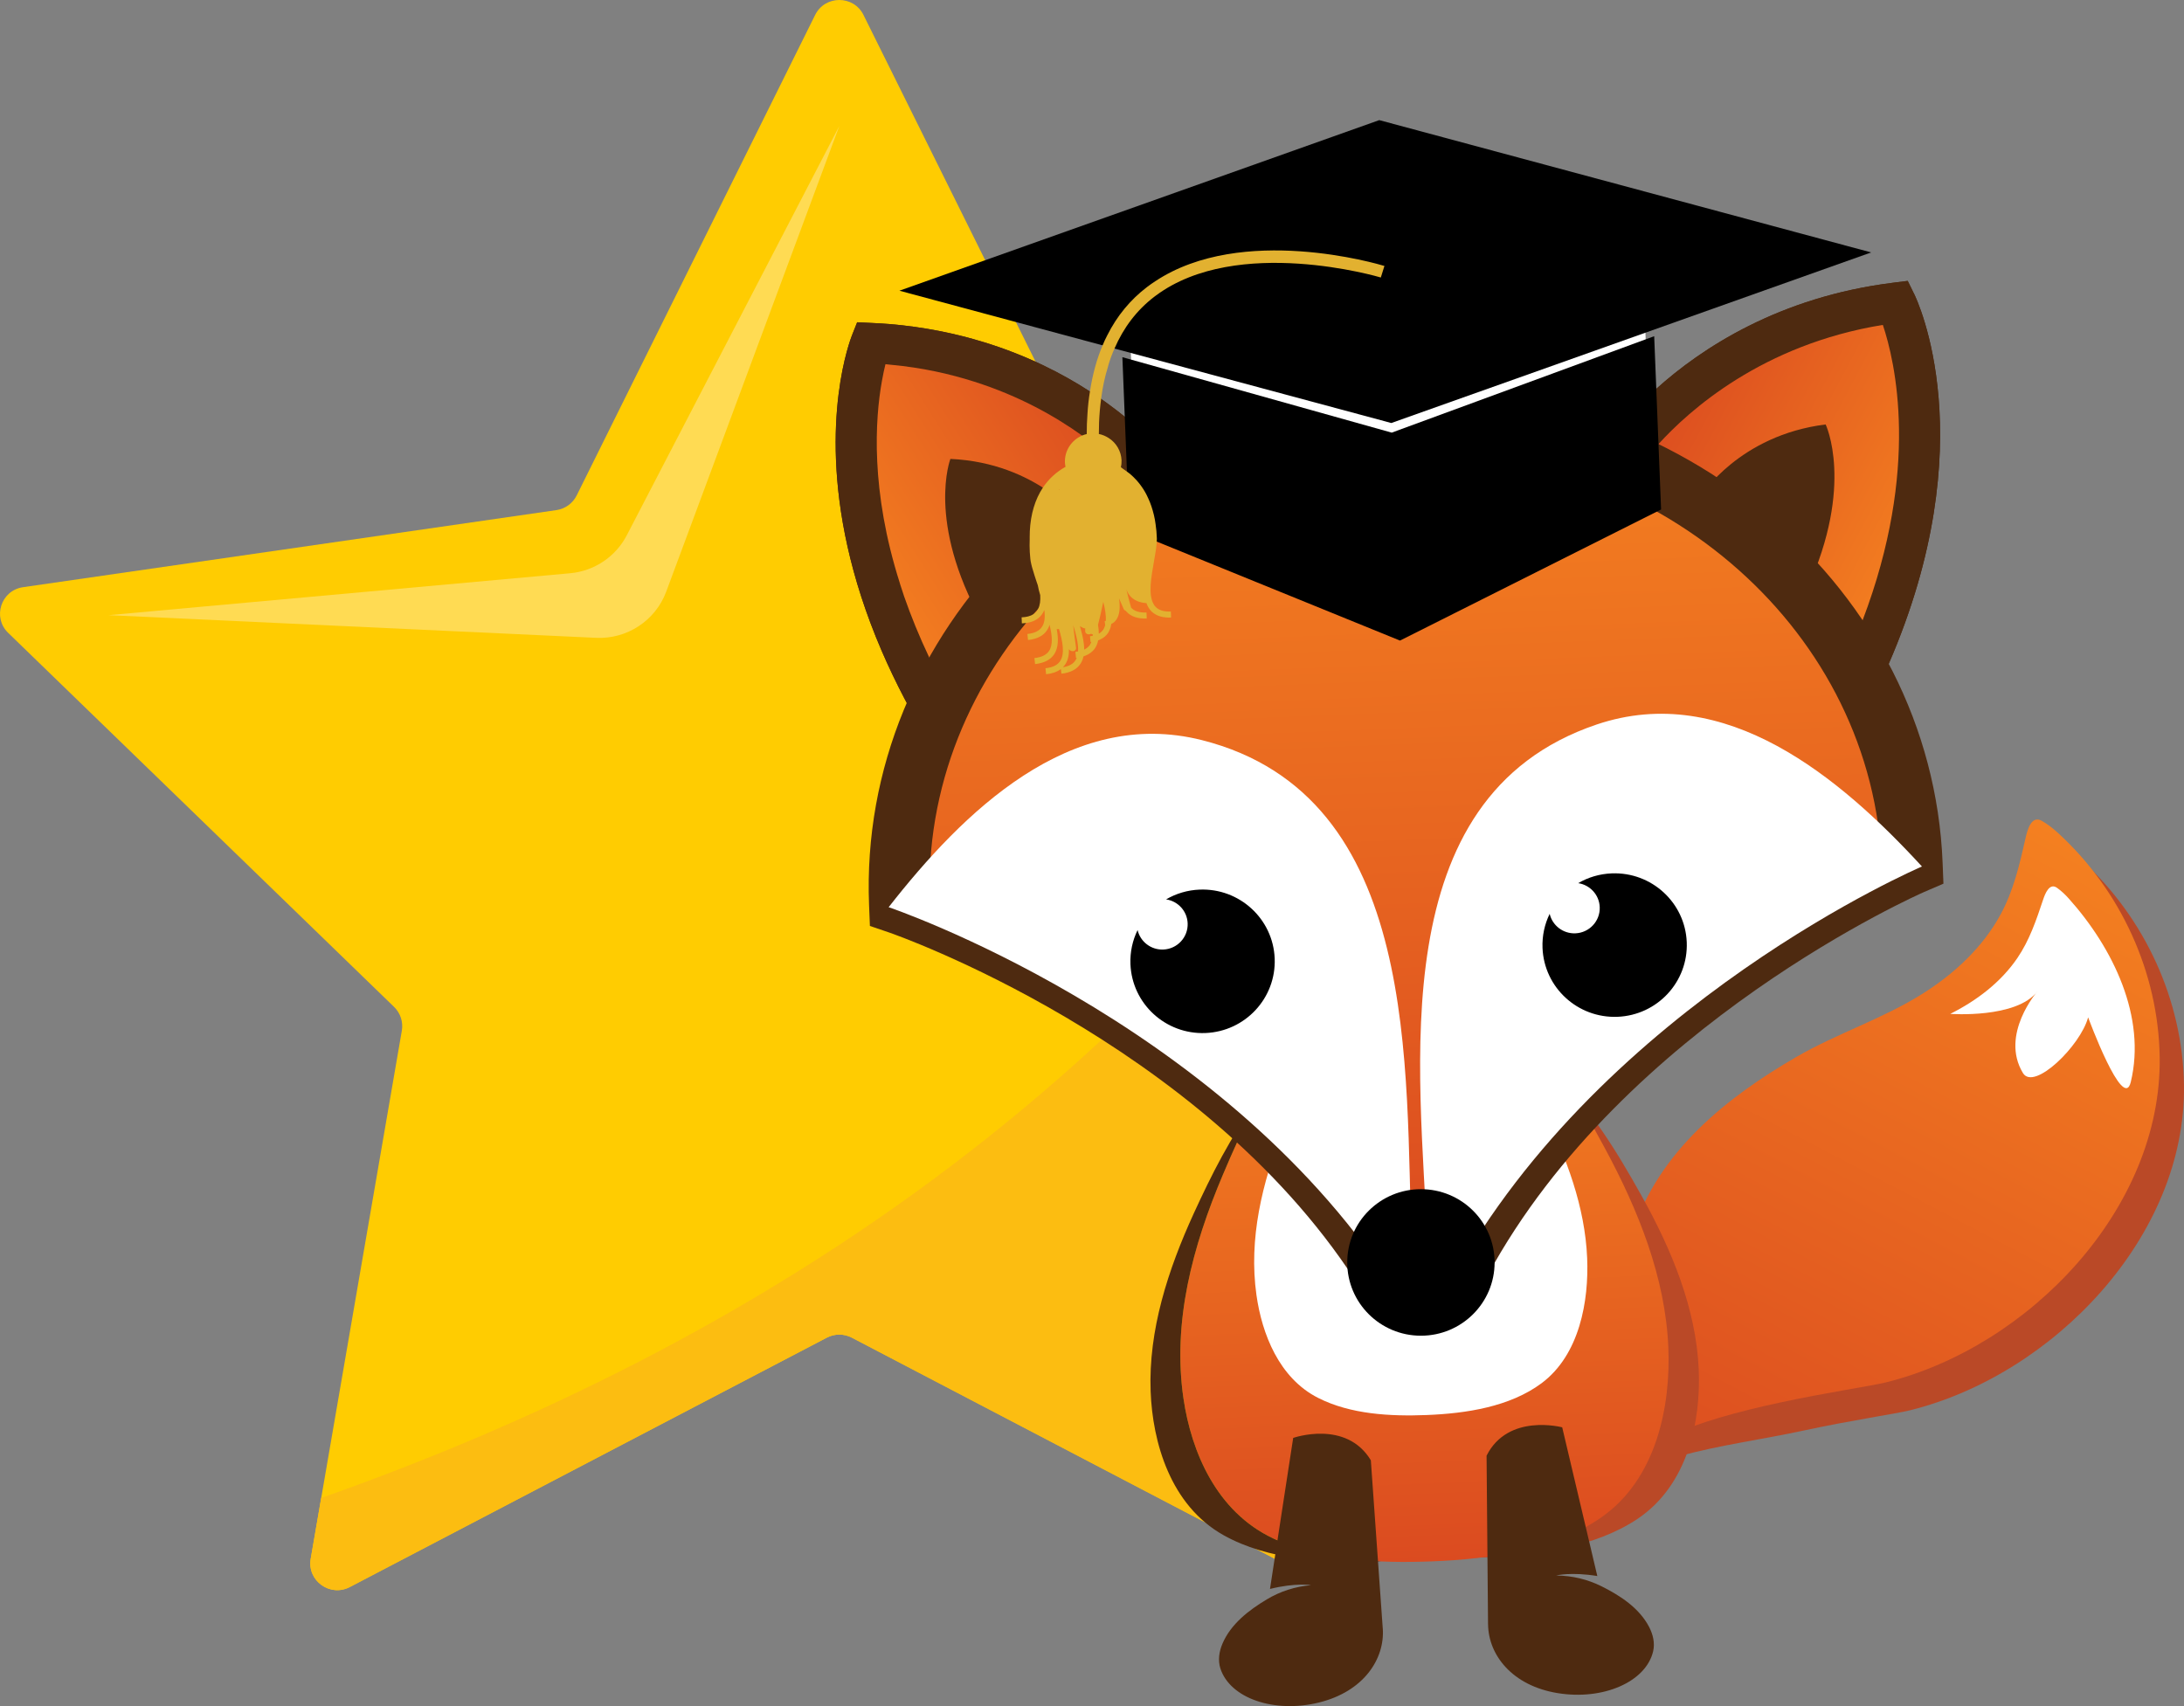
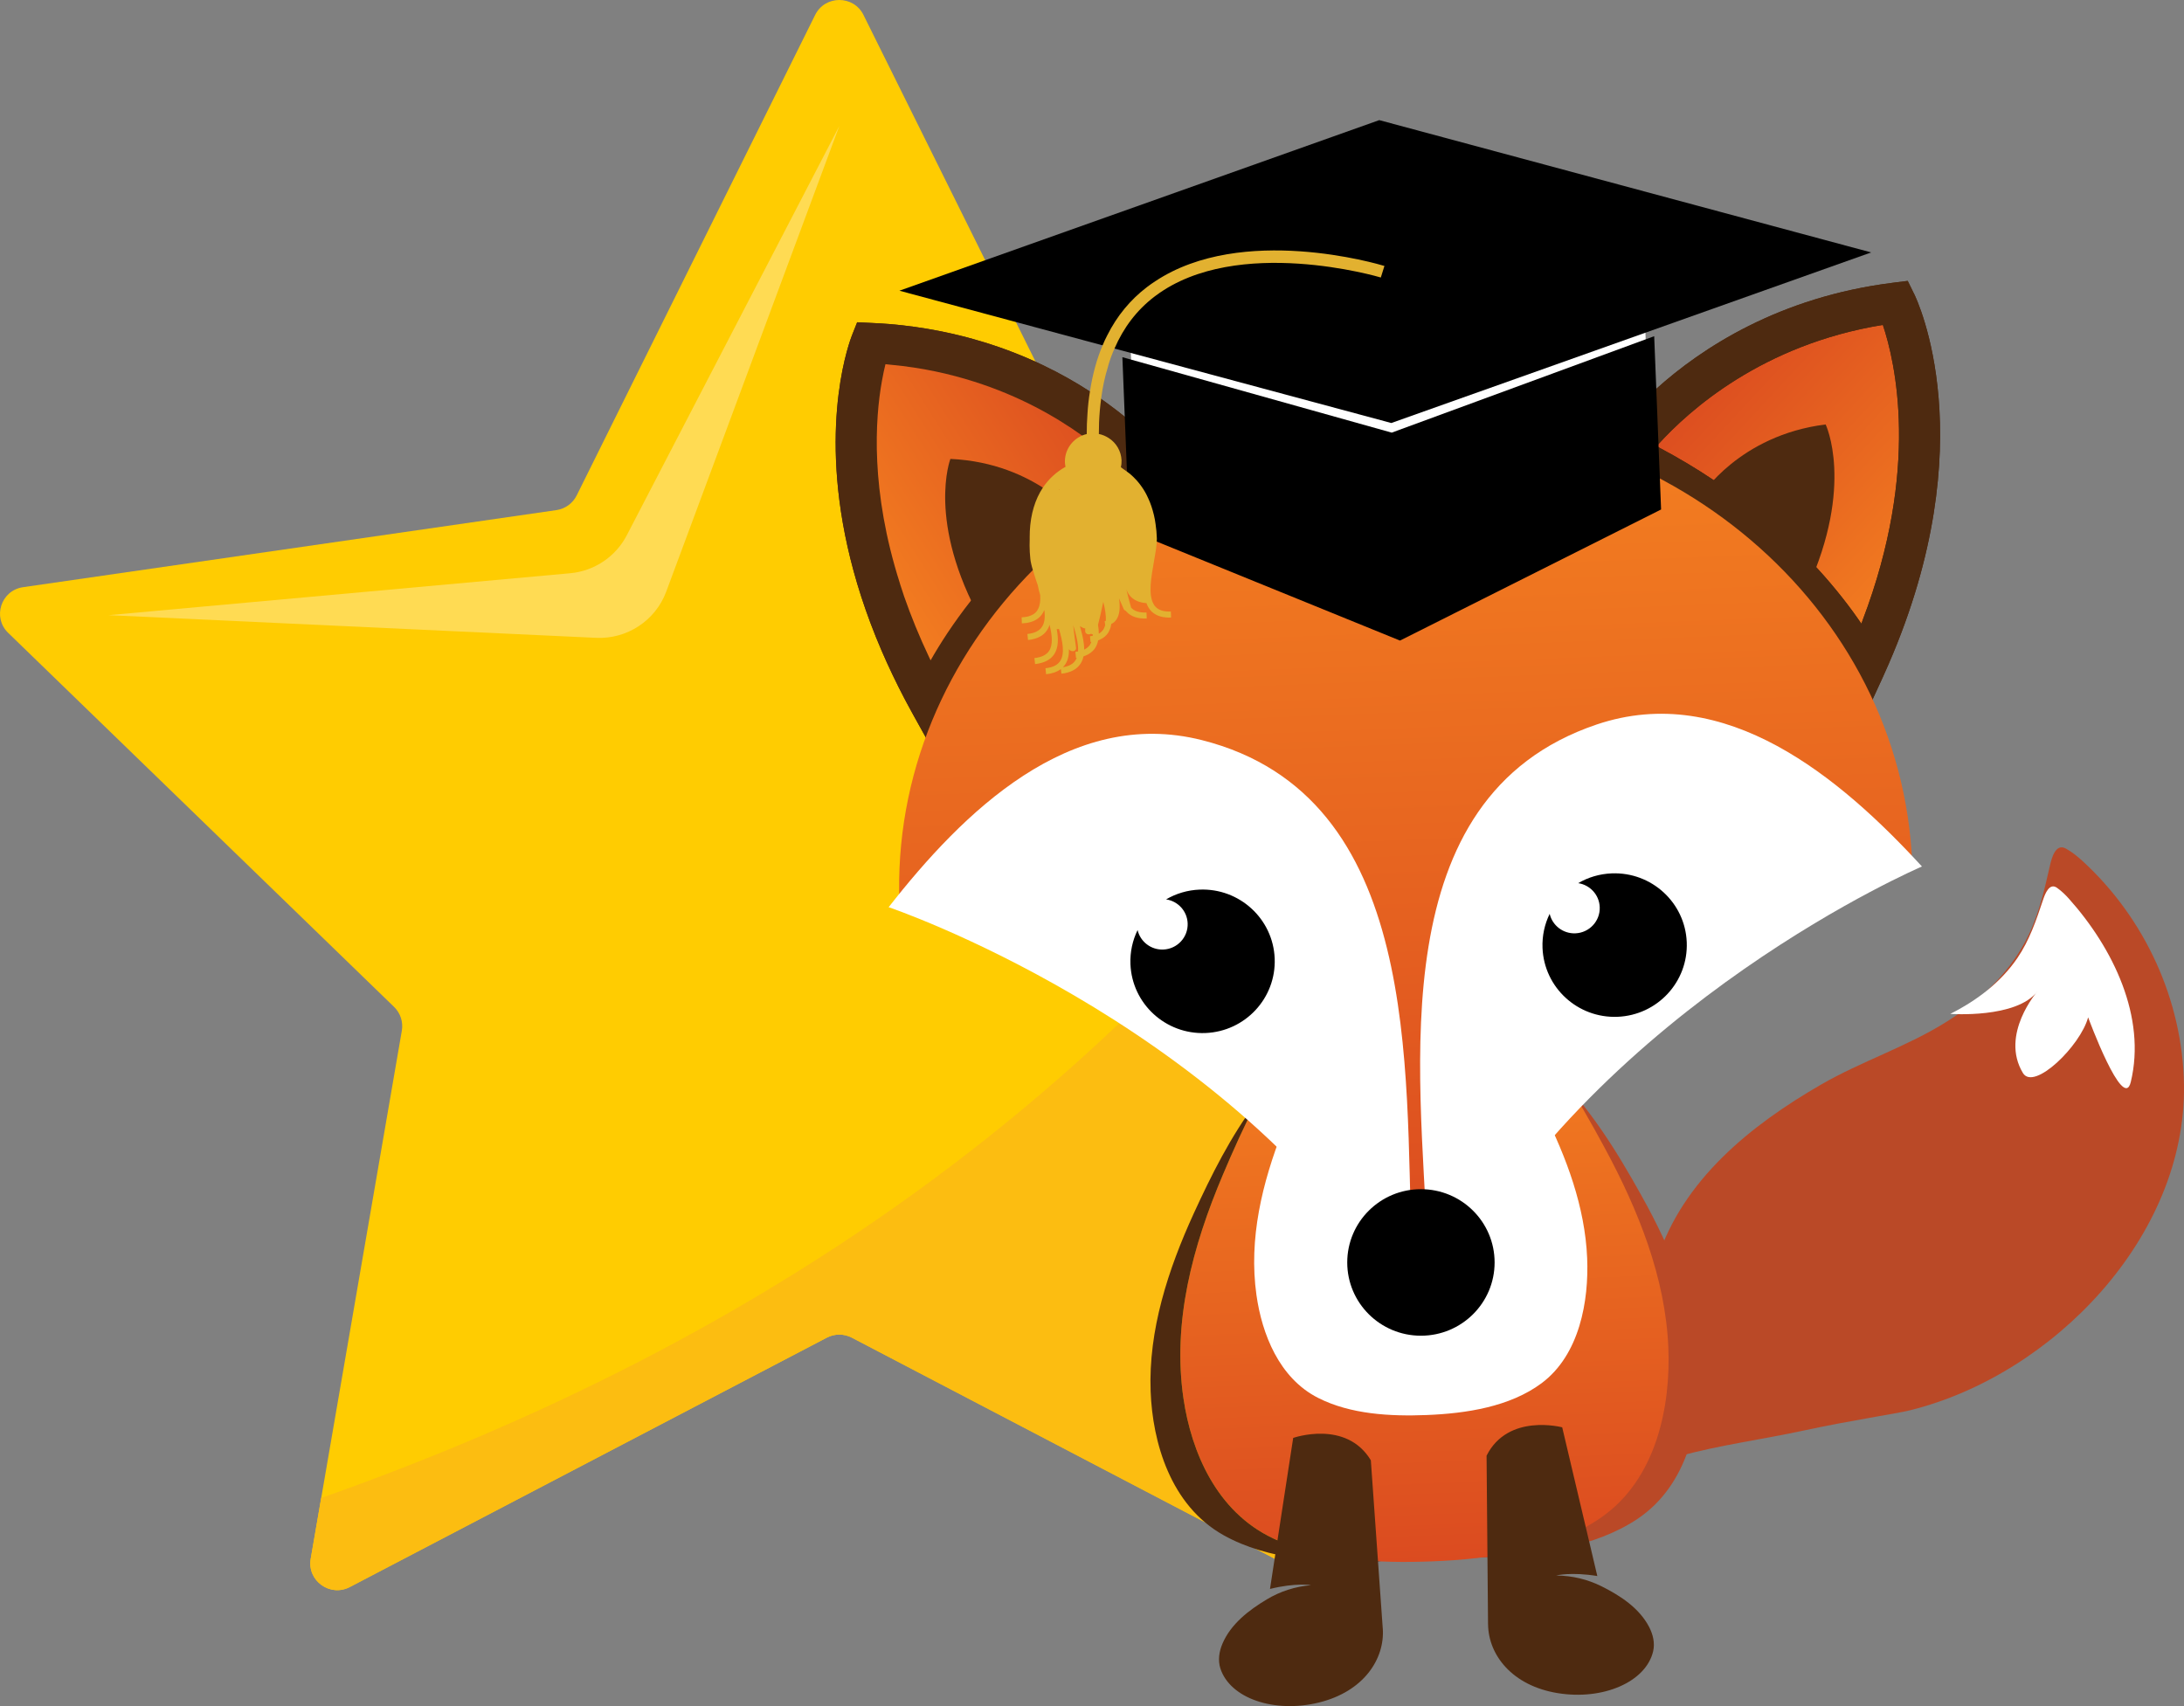
<svg xmlns="http://www.w3.org/2000/svg" width="128" height="100" viewBox="0 0 128 100" fill="none">
  <rect x="0" y="0" width="128" height="100" fill="#808080" stroke="none" />
  <g clip-path="url(#clip0_1170_353)">
    <path d="M50.606 0.875L64.584 29.041C64.814 29.504 65.258 29.825 65.772 29.901L97.028 34.417C98.323 34.605 98.84 36.187 97.903 37.095L75.287 59.019C74.915 59.38 74.744 59.899 74.833 60.408L80.173 91.366C80.394 92.648 79.04 93.627 77.882 93.021L49.927 78.405C49.467 78.165 48.917 78.165 48.457 78.405L20.502 93.021C19.344 93.627 17.99 92.648 18.211 91.366L23.551 60.408C23.638 59.899 23.468 59.38 23.097 59.019L0.479 37.094C-0.459 36.185 0.059 34.602 1.354 34.416L32.609 29.899C33.123 29.825 33.568 29.504 33.798 29.04L47.775 0.875C48.355 -0.292 50.028 -0.292 50.607 0.875H50.606Z" fill="#FFCC01" />
    <path d="M49.192 7.381L36.735 31.374C36.082 32.633 34.827 33.472 33.41 33.6L6.365 36.056L34.939 37.385C36.754 37.469 38.414 36.374 39.045 34.681L49.192 7.381Z" fill="#FFDB53" />
    <path d="M18.824 87.802L18.209 91.365C17.989 92.647 19.342 93.626 20.5 93.02L48.456 78.404C48.916 78.163 49.465 78.163 49.925 78.404L77.88 93.02C79.038 93.626 80.392 92.647 80.171 91.365L74.832 60.407C74.744 59.898 74.914 59.379 75.285 59.017L97.901 37.094C98.838 36.185 98.321 34.603 97.026 34.416L86.557 32.904C69.625 63.123 43.697 79.033 18.822 87.802H18.824Z" fill="#FCBD11" />
    <path d="M105.687 83.853C108.5 83.246 111.098 82.871 111.957 82.658C120.339 80.573 128.134 72.471 127.998 63.592C127.923 58.629 125.713 53.819 122.045 50.459C121.751 50.189 121.438 49.944 121.091 49.745C120.477 49.392 120.243 50.297 120.147 50.717C119.794 52.276 119.444 53.821 118.67 55.24C117.624 57.166 115.956 58.708 114.114 59.87C111.767 61.35 109.116 62.191 106.727 63.571C102.602 65.955 98.629 69.144 97.121 73.826C95.525 78.779 93.777 82.974 95.651 87.937C94.691 85.387 101.067 84.849 105.687 83.853Z" fill="#BA4927" />
-     <path d="M104.263 82.22C107.076 81.613 109.674 81.237 110.533 81.025C118.915 78.939 126.71 70.838 126.575 61.959C126.499 56.996 124.289 52.185 120.621 48.826C120.327 48.556 120.014 48.311 119.667 48.112C119.053 47.759 118.819 48.664 118.723 49.084C118.37 50.642 118.02 52.188 117.246 53.607C116.2 55.533 114.533 57.075 112.69 58.237C110.343 59.717 107.692 60.558 105.303 61.938C101.179 64.322 97.206 67.511 95.697 72.193C94.101 77.147 93.528 82.421 95.403 87.385C94.443 84.834 99.643 83.216 104.263 82.22Z" fill="url(#paint0_linear_1170_353)" />
    <path d="M124.881 63.419C125.798 59.62 123.86 55.589 121.252 52.672C121.043 52.438 120.817 52.223 120.56 52.039C120.107 51.715 119.853 52.405 119.745 52.726C119.346 53.919 118.95 55.102 118.234 56.154C117.263 57.58 115.836 58.659 114.301 59.426C114.301 59.426 118.184 59.716 119.414 58.1C119.414 58.1 117.198 60.632 118.559 62.892C119.206 63.967 121.94 61.292 122.381 59.628C122.381 59.628 124.444 65.233 124.881 63.419Z" fill="white" />
    <path d="M80.781 63.196C78.629 65.654 77.163 68.634 75.919 71.461C74.294 75.151 73.213 79.044 73.811 82.967C74.224 85.672 75.547 88.756 78.575 90.122C81.1 91.26 84.185 91.394 87.018 91.281C90.087 91.161 93.494 90.684 95.969 89.028C98.948 87.033 99.686 83.254 99.56 80.284C99.408 76.716 97.987 73.271 96.201 70.073C94.772 67.511 93.138 64.822 90.888 62.684L80.782 63.196H80.781Z" fill="#BA4927" />
    <path d="M109.273 39.176C109.273 39.176 105.711 31.563 95.246 26.548C95.246 26.548 100.223 19.096 111.112 17.74C111.112 17.74 115.244 26.087 109.273 39.176Z" fill="url(#paint1_linear_1170_353)" />
    <path d="M112.179 17.221L111.808 16.464L110.964 16.57C104.263 17.402 99.712 20.413 97.07 22.791C96.901 22.943 96.74 23.095 96.586 23.242C95.863 23.935 95.312 24.554 94.921 25.019C94.521 25.51 94.3 25.834 94.259 25.895L93.859 26.497L93.504 27.025L94.731 27.612C95.457 27.957 96.144 28.318 96.803 28.69C96.977 28.789 97.147 28.884 97.317 28.985C105.251 33.633 108.156 39.59 108.198 39.68L109.291 42.008L109.749 41.001V40.996L110.359 39.667C110.476 39.414 110.587 39.163 110.694 38.912C116.334 25.897 112.356 17.576 112.18 17.219L112.179 17.221ZM109.162 36.364C109.141 36.427 109.118 36.492 109.092 36.556C108.471 35.645 107.605 34.499 106.449 33.246C104.955 31.637 102.982 29.848 100.438 28.144C99.451 27.48 98.371 26.833 97.205 26.215C97.171 26.192 97.131 26.174 97.091 26.151C97.123 26.111 97.162 26.07 97.199 26.031C98.988 24.059 103.291 20.189 110.35 19.044C111.063 21.169 112.557 27.453 109.162 36.36V36.365V36.364Z" fill="#4E2A10" />
-     <path d="M109.273 39.176C109.273 39.176 105.711 31.563 95.246 26.548C95.246 26.548 100.223 19.096 111.112 17.74C111.112 17.74 115.244 26.087 109.273 39.176Z" fill="url(#paint2_linear_1170_353)" />
    <path d="M112.179 17.221L111.808 16.464L110.964 16.57C104.263 17.402 99.712 20.413 97.07 22.791C96.901 22.943 96.74 23.095 96.586 23.242C95.863 23.935 95.312 24.554 94.921 25.019C94.521 25.51 94.3 25.834 94.259 25.895L93.859 26.497L93.504 27.025L94.731 27.612C95.457 27.957 96.144 28.318 96.803 28.69C96.977 28.789 97.147 28.884 97.317 28.985C105.251 33.633 108.156 39.59 108.198 39.68L109.291 42.008L109.749 41.001V40.996L110.359 39.667C110.476 39.414 110.587 39.163 110.694 38.912C116.334 25.897 112.356 17.576 112.18 17.219L112.179 17.221ZM109.162 36.364C109.141 36.427 109.118 36.492 109.092 36.556C108.471 35.645 107.605 34.499 106.449 33.246C104.955 31.637 102.982 29.848 100.438 28.144C99.451 27.48 98.371 26.833 97.205 26.215C97.171 26.192 97.131 26.174 97.091 26.151C97.123 26.111 97.162 26.07 97.199 26.031C98.988 24.059 103.291 20.189 110.35 19.044C111.063 21.169 112.557 27.453 109.162 36.36V36.365V36.364Z" fill="#4E2A10" />
    <path d="M105.919 34.514C105.919 34.514 103.387 31.461 99.699 29.053C99.699 29.053 101.925 25.51 106.997 24.878C106.997 24.878 108.7 28.416 105.919 34.513V34.514Z" fill="#4E2A10" />
    <path d="M54.567 41.331C54.567 41.331 57.512 33.461 67.547 27.64C67.547 27.64 61.993 20.603 51.029 20.107C51.029 20.107 47.574 28.753 54.567 41.331Z" fill="url(#paint3_linear_1170_353)" />
    <path d="M68.941 27.488V27.482L68.483 26.909C68.442 26.857 68.257 26.627 67.921 26.271C67.87 26.214 67.814 26.159 67.757 26.098C67.426 25.757 66.99 25.332 66.44 24.86C66.277 24.716 66.106 24.572 65.92 24.425C65.627 24.19 65.316 23.945 64.974 23.697C64.834 23.596 64.683 23.491 64.533 23.379C64.328 23.242 64.108 23.091 63.876 22.944C62.249 21.888 60.184 20.83 57.68 20.061C56.021 19.549 54.178 19.166 52.138 18.994C51.791 18.968 51.438 18.943 51.082 18.929L50.236 18.889L49.926 19.672C49.9 19.735 49.776 20.066 49.623 20.629C48.99 22.967 47.904 29.388 51.671 38.142C52.063 39.053 52.51 39.991 53.011 40.95C53.054 41.031 53.096 41.117 53.143 41.198C53.269 41.431 53.395 41.669 53.527 41.905L54.252 43.21V43.215L54.777 44.156L55.681 41.744C55.698 41.695 57.02 38.268 60.828 34.339C61.034 34.123 61.249 33.906 61.475 33.693C62.456 32.733 63.588 31.757 64.88 30.8C65.283 30.502 65.7 30.205 66.138 29.921C66.299 29.803 66.461 29.7 66.627 29.595C66.841 29.451 67.055 29.312 67.279 29.176C67.478 29.052 67.679 28.933 67.883 28.812C67.969 28.761 68.06 28.708 68.145 28.656L69.322 27.974L68.937 27.485L68.941 27.488ZM52.745 34.202C51.002 28.748 51.288 24.56 51.687 22.334C51.755 21.944 51.829 21.616 51.895 21.346C52.008 21.356 52.12 21.366 52.233 21.382C54.024 21.548 55.648 21.907 57.105 22.373C59.757 23.214 61.867 24.416 63.419 25.529C64.021 25.956 64.54 26.377 64.974 26.754C65.197 26.944 65.395 27.125 65.566 27.288L65.678 27.39C65.436 27.544 65.192 27.701 64.96 27.855C64.076 28.438 63.261 29.037 62.5 29.64C61.72 30.252 61.003 30.867 60.345 31.485C60.274 31.551 60.204 31.617 60.133 31.687C58.85 32.897 57.787 34.092 56.913 35.194C55.86 36.534 55.084 37.748 54.541 38.705C54.515 38.648 54.488 38.592 54.462 38.539C53.871 37.296 53.39 36.103 52.992 34.965C52.905 34.707 52.821 34.453 52.742 34.203L52.745 34.202Z" fill="#4E2A10" />
    <path d="M54.567 41.331C54.567 41.331 57.512 33.461 67.547 27.64C67.547 27.64 61.993 20.603 51.029 20.107C51.029 20.107 47.574 28.753 54.567 41.331Z" fill="url(#paint4_linear_1170_353)" />
    <path d="M68.941 27.488V27.482L68.483 26.909C68.442 26.857 68.257 26.627 67.921 26.271C67.87 26.214 67.814 26.159 67.757 26.098C67.426 25.757 66.99 25.332 66.44 24.86C66.277 24.716 66.106 24.572 65.92 24.425C65.627 24.19 65.316 23.945 64.974 23.697C64.834 23.596 64.683 23.491 64.533 23.379C64.328 23.242 64.108 23.091 63.876 22.944C62.249 21.888 60.184 20.83 57.68 20.061C56.021 19.549 54.178 19.166 52.138 18.994C51.791 18.968 51.438 18.943 51.082 18.929L50.236 18.889L49.926 19.672C49.9 19.735 49.776 20.066 49.623 20.629C48.99 22.967 47.904 29.388 51.671 38.142C52.063 39.053 52.51 39.991 53.011 40.95C53.054 41.031 53.096 41.117 53.143 41.198C53.269 41.431 53.395 41.669 53.527 41.905L54.252 43.21V43.215L54.777 44.156L55.681 41.744C55.698 41.695 57.02 38.268 60.828 34.339C61.034 34.123 61.249 33.906 61.475 33.693C62.456 32.733 63.588 31.757 64.88 30.8C65.283 30.502 65.7 30.205 66.138 29.921C66.299 29.803 66.461 29.7 66.627 29.595C66.841 29.451 67.055 29.312 67.279 29.176C67.478 29.052 67.679 28.933 67.883 28.812C67.969 28.761 68.06 28.708 68.145 28.656L69.322 27.974L68.937 27.485L68.941 27.488ZM52.745 34.202C51.002 28.748 51.288 24.56 51.687 22.334C51.755 21.944 51.829 21.616 51.895 21.346C52.008 21.356 52.12 21.366 52.233 21.382C54.024 21.548 55.648 21.907 57.105 22.373C59.757 23.214 61.867 24.416 63.419 25.529C64.021 25.956 64.54 26.377 64.974 26.754C65.197 26.944 65.395 27.125 65.566 27.288L65.678 27.39C65.436 27.544 65.192 27.701 64.96 27.855C64.076 28.438 63.261 29.037 62.5 29.64C61.72 30.252 61.003 30.867 60.345 31.485C60.274 31.551 60.204 31.617 60.133 31.687C58.85 32.897 57.787 34.092 56.913 35.194C55.86 36.534 55.084 37.748 54.541 38.705C54.515 38.648 54.488 38.592 54.462 38.539C53.871 37.296 53.39 36.103 52.992 34.965C52.905 34.707 52.821 34.453 52.742 34.203L52.745 34.202Z" fill="#4E2A10" />
    <path d="M57.541 36.419C57.541 36.419 59.823 33.176 63.308 30.486C63.308 30.486 60.808 27.129 55.701 26.898C55.701 26.898 54.284 30.559 57.541 36.418V36.419Z" fill="#4E2A10" />
    <path d="M77.026 59.411C74.654 62.217 73.042 65.619 71.673 68.848C69.886 73.063 68.699 77.509 69.365 81.994C69.824 85.085 71.289 88.612 74.634 90.177C77.422 91.482 80.828 91.638 83.953 91.515C87.34 91.382 91.1 90.842 93.828 88.954C97.113 86.68 97.922 82.363 97.778 78.967C97.605 74.889 96.031 70.951 94.055 67.293C92.475 64.365 90.666 61.288 88.18 58.842L77.028 59.41L77.026 59.411Z" fill="url(#paint5_linear_1170_353)" />
    <path d="M78.819 59.307C77.206 61.366 76.113 63.866 75.185 66.238C73.974 69.335 73.173 72.603 73.638 75.904C73.958 78.179 74.964 80.776 77.251 81.934C79.156 82.9 81.481 83.023 83.613 82.939C85.924 82.848 88.489 82.459 90.346 81.076C92.584 79.41 93.126 76.236 93.02 73.738C92.894 70.738 91.81 67.837 90.455 65.142C89.37 62.984 88.13 60.717 86.428 58.913L78.817 59.308L78.819 59.307Z" fill="white" />
    <path d="M74.635 90.177C71.289 88.612 69.824 85.085 69.365 81.994C68.699 77.509 69.887 73.063 71.674 68.848C72.272 67.436 72.918 65.992 73.652 64.577C72.12 66.61 70.98 68.908 69.972 71.105C68.447 74.433 67.303 77.98 67.436 81.548C67.547 84.519 68.584 88.229 71.712 89.983C74.31 91.44 77.744 91.646 80.813 91.526C80.854 91.524 80.895 91.522 80.937 91.52C78.738 91.424 76.541 91.07 74.633 90.177H74.635Z" fill="#4E2A10" />
    <path d="M80.93 74.088C71.35 59.318 52.716 52.988 52.716 52.988C52.115 37.885 64.914 25.117 81.305 24.471C97.696 23.825 111.472 35.545 112.073 50.649C112.073 50.649 94 58.425 85.624 73.902L80.93 74.087V74.088Z" fill="url(#paint6_linear_1170_353)" />
-     <path d="M87.192 74.744L84.053 73.064C91.488 59.325 106 51.579 110.215 49.553C109.007 36.016 96.331 25.654 81.374 26.242C66.419 26.831 54.606 38.158 54.478 51.748C58.841 53.436 73.923 60.017 82.427 73.127L79.432 75.049C70.311 60.99 52.318 54.727 52.137 54.666L50.983 54.272L50.934 53.058C50.294 37.001 63.886 23.382 81.233 22.7C98.58 22.016 113.213 34.523 113.853 50.58L113.901 51.795L112.779 52.278C112.604 52.353 95.166 60.012 87.191 74.744H87.192Z" fill="#4E2A10" />
    <path d="M82.737 72.935C82.331 62.761 83.369 46.647 70.438 43.38C62.696 41.423 56.422 47.624 52.082 53.173C52.082 53.173 71.309 59.659 81.481 75.158L82.737 72.935Z" fill="white" />
    <path d="M83.656 72.9C83.251 62.725 80.935 46.743 93.566 42.469C101.128 39.91 107.874 45.597 112.642 50.788C112.642 50.788 93.991 58.765 85.084 75.016L83.656 72.9Z" fill="white" />
    <path d="M94.463 51.191C93.743 51.219 93.073 51.425 92.494 51.764C93.185 51.867 93.729 52.446 93.757 53.168C93.789 53.984 93.15 54.673 92.329 54.705C91.604 54.733 90.981 54.24 90.823 53.563C90.529 54.165 90.376 54.846 90.404 55.561C90.497 57.883 92.463 59.689 94.798 59.598C97.133 59.505 98.949 57.55 98.857 55.228C98.765 52.906 96.797 51.1 94.463 51.191Z" fill="black" />
    <path d="M70.312 52.142C69.593 52.17 68.923 52.376 68.343 52.715C69.035 52.818 69.579 53.397 69.606 54.119C69.638 54.934 69 55.623 68.178 55.655C67.454 55.684 66.83 55.191 66.672 54.514C66.378 55.116 66.225 55.797 66.253 56.512C66.346 58.834 68.313 60.64 70.647 60.549C72.982 60.456 74.798 58.501 74.707 56.179C74.614 53.857 72.647 52.051 70.312 52.142Z" fill="black" />
    <path d="M81.041 95.451L80.342 85.59C78.889 83.189 75.791 84.281 75.791 84.281L74.432 93.132C75.944 92.758 76.836 92.91 76.836 92.91C75.909 92.991 75.031 93.272 74.239 93.748C73.191 94.378 72.138 95.184 71.646 96.34C71.452 96.795 71.37 97.309 71.523 97.789C72.084 99.54 74.671 100.436 77.3 99.79C79.928 99.144 81.165 97.235 81.043 95.451H81.041Z" fill="#4E2A10" />
    <path d="M87.211 95.208L87.125 85.322C88.383 82.814 91.558 83.66 91.558 83.66L93.616 92.376C92.079 92.122 91.203 92.344 91.203 92.344C92.133 92.352 93.031 92.564 93.858 92.975C94.952 93.52 96.066 94.242 96.649 95.355C96.877 95.794 97.002 96.299 96.887 96.79C96.466 98.579 93.959 99.675 91.288 99.238C88.617 98.802 87.231 96.996 87.213 95.208H87.211Z" fill="#4E2A10" />
    <path d="M83.277 78.29C85.662 78.29 87.596 76.368 87.596 73.996C87.596 71.624 85.662 69.701 83.277 69.701C80.892 69.701 78.959 71.624 78.959 73.996C78.959 76.368 80.892 78.29 83.277 78.29Z" fill="black" />
    <path d="M96.819 29.122L82.012 36.557L66.66 30.309L66.269 20.484L81.542 24.764L96.427 19.295L96.819 29.122Z" fill="white" />
    <path d="M97.353 29.862L82.051 37.546L66.185 31.089L65.781 20.935L81.566 25.358L96.949 19.706L97.353 29.862Z" fill="black" />
    <path d="M81.543 24.794L52.713 17.039L80.836 7.041L109.666 14.796L81.543 24.794Z" fill="black" />
    <path d="M67.707 16.484C67.541 16.593 67.38 16.705 67.219 16.828C66.236 17.579 65.459 18.527 64.894 19.655C64.794 19.843 64.705 20.041 64.62 20.243C64.277 21.056 64.03 21.959 63.88 22.945C63.809 23.374 63.759 23.817 63.733 24.279C63.704 24.653 63.691 25.042 63.692 25.44C63.6 25.462 63.509 25.491 63.422 25.528C62.808 25.79 62.384 26.407 62.413 27.115C62.416 27.197 62.434 27.279 62.448 27.361C61.904 27.664 61.462 28.073 61.121 28.581C60.665 29.269 60.403 30.132 60.355 31.142V31.148C60.35 31.255 60.35 31.366 60.348 31.482C60.346 31.531 60.348 31.584 60.348 31.637C60.343 31.749 60.343 31.86 60.342 31.977C60.342 32.229 60.358 32.49 60.387 32.761C60.395 32.852 60.413 32.945 60.437 33.045V33.05C60.461 33.165 60.496 33.286 60.535 33.41C60.597 33.636 60.679 33.87 60.758 34.115C60.78 34.177 60.802 34.239 60.824 34.306C60.824 34.316 60.83 34.326 60.831 34.34C60.858 34.504 60.908 34.69 60.965 34.882C60.983 35.196 60.955 35.474 60.842 35.691L60.827 35.705C60.819 35.749 60.795 35.774 60.769 35.814C60.718 35.884 60.651 35.945 60.576 35.996C60.576 35.996 60.57 35.996 60.57 36.002H60.565C60.394 36.11 60.162 36.172 59.875 36.184L59.89 36.537C59.977 36.533 60.054 36.525 60.133 36.517H60.138C60.55 36.458 60.856 36.295 61.054 36.025C61.114 35.941 61.165 35.851 61.205 35.753C61.259 36.143 61.234 36.489 61.073 36.733C60.917 36.976 60.634 37.114 60.213 37.16L60.251 37.513C60.78 37.459 61.163 37.259 61.373 36.926C61.433 36.836 61.482 36.733 61.513 36.624C61.663 37.23 61.72 37.785 61.49 38.144C61.334 38.383 61.052 38.524 60.625 38.571L60.663 38.924C61.198 38.864 61.575 38.67 61.791 38.337C62.038 37.949 62.038 37.43 61.932 36.872C61.976 36.88 62.02 36.878 62.063 36.861C62.283 37.599 62.414 38.312 62.138 38.74C61.982 38.983 61.699 39.121 61.272 39.167L61.311 39.52C61.67 39.482 61.958 39.379 62.176 39.215L62.207 39.486C62.736 39.431 63.114 39.232 63.329 38.899C63.412 38.769 63.47 38.626 63.502 38.47C63.709 38.404 63.885 38.305 64.022 38.173C64.088 38.117 64.144 38.051 64.189 37.977C64.272 37.843 64.329 37.695 64.362 37.534C64.406 37.518 64.449 37.501 64.491 37.476C64.683 37.386 64.834 37.259 64.945 37.094C65.04 36.939 65.103 36.767 65.128 36.573C65.253 36.515 65.357 36.427 65.43 36.314C65.637 36.015 65.653 35.568 65.585 35.071C65.672 35.27 65.762 35.471 65.849 35.676C65.875 35.744 65.926 35.785 65.986 35.807C65.991 35.816 66.002 35.826 66.007 35.835C66.268 36.135 66.673 36.274 67.209 36.253L67.194 35.9C66.77 35.917 66.474 35.822 66.286 35.61C66.286 35.586 66.279 35.563 66.273 35.538C66.177 35.211 66.091 34.88 66.014 34.548C66.068 34.691 66.141 34.825 66.238 34.937C66.458 35.186 66.781 35.323 67.192 35.351C67.246 35.508 67.326 35.657 67.434 35.778C67.475 35.824 67.515 35.867 67.565 35.904C67.822 36.117 68.182 36.214 68.635 36.196L68.621 35.843C68.193 35.86 67.896 35.76 67.702 35.544C67.661 35.498 67.625 35.445 67.599 35.388C67.289 34.827 67.472 33.812 67.632 32.904C67.7 32.523 67.763 32.157 67.789 31.84C67.793 31.806 67.795 31.772 67.794 31.743C67.797 31.69 67.799 31.636 67.802 31.583L67.799 31.515C67.789 31.25 67.769 30.993 67.73 30.752V30.747C67.707 30.554 67.672 30.372 67.629 30.189C67.541 29.824 67.431 29.488 67.282 29.179C67.18 28.95 67.06 28.737 66.92 28.539C66.833 28.412 66.74 28.294 66.642 28.182C66.617 28.154 66.596 28.13 66.571 28.107C66.412 27.933 66.241 27.775 66.049 27.642C65.984 27.592 65.919 27.546 65.849 27.5C65.798 27.463 65.744 27.422 65.693 27.385C65.705 27.321 65.717 27.258 65.725 27.194V27.189C65.732 27.12 65.734 27.053 65.732 26.985C65.709 26.434 65.418 25.955 64.982 25.676C64.806 25.563 64.614 25.478 64.402 25.437C64.402 25.21 64.409 24.986 64.414 24.767C64.434 24.285 64.474 23.824 64.534 23.38C64.619 22.703 64.754 22.076 64.941 21.482V21.468C65.043 21.105 65.171 20.76 65.318 20.43C65.854 19.191 66.628 18.177 67.65 17.394C67.683 17.369 67.712 17.348 67.745 17.323C72.519 13.774 80.844 16.24 80.927 16.265L81.139 15.588C80.788 15.481 72.798 13.108 67.706 16.485L67.707 16.484ZM62.113 28.672C62.098 28.683 62.089 28.692 62.079 28.703H62.045C62.069 28.694 62.087 28.683 62.111 28.672H62.113ZM63.184 38.183C63.131 38.195 63.078 38.202 63.025 38.208L63.063 38.561C63.078 38.556 63.093 38.555 63.107 38.555C63.085 38.604 63.062 38.658 63.03 38.703C62.893 38.921 62.645 39.053 62.291 39.11C62.347 39.055 62.398 38.994 62.44 38.929C62.601 38.68 62.657 38.378 62.648 38.048C62.759 38.237 63.103 38.2 63.063 37.949C62.997 37.51 62.945 37.071 62.898 36.636C63.071 37.188 63.211 37.739 63.184 38.182V38.183ZM64.04 37.267C63.993 37.279 63.94 37.285 63.881 37.292L63.918 37.631C63.933 37.631 63.947 37.625 63.966 37.624C63.944 37.678 63.917 37.732 63.889 37.783C63.876 37.802 63.861 37.818 63.848 37.838C63.769 37.939 63.67 38.015 63.541 38.074C63.545 37.695 63.456 37.282 63.336 36.86C63.319 36.807 63.308 36.759 63.291 36.706C63.356 36.742 63.421 36.779 63.49 36.809C63.525 36.828 63.565 36.831 63.603 36.829C63.604 36.878 63.603 36.926 63.599 36.975C63.593 37.164 63.8 37.223 63.933 37.151C63.938 37.151 63.942 37.155 63.953 37.155C63.978 37.168 64.013 37.172 64.042 37.176C64.042 37.205 64.044 37.239 64.042 37.268L64.04 37.267ZM64.81 36.393C64.79 36.398 64.766 36.405 64.743 36.405L64.772 36.642C64.746 36.739 64.711 36.828 64.66 36.903C64.623 36.958 64.582 37.008 64.53 37.049C64.487 37.084 64.445 37.115 64.397 37.141C64.4 36.976 64.384 36.803 64.352 36.624C64.449 36.248 64.537 35.871 64.614 35.489C64.626 35.43 64.643 35.371 64.655 35.313V35.298C64.655 35.298 64.659 35.289 64.663 35.278C64.766 35.682 64.83 36.072 64.809 36.393H64.81Z" fill="#E2B130" />
  </g>
  <defs>
    <linearGradient id="paint0_linear_1170_353" x1="100.103" y1="89.839" x2="121.435" y2="49.033" gradientUnits="userSpaceOnUse">
      <stop stop-color="#DB4B20" />
      <stop offset="1" stop-color="#F48020" />
    </linearGradient>
    <linearGradient id="paint1_linear_1170_353" x1="101.026" y1="20.11" x2="114.939" y2="33.035" gradientUnits="userSpaceOnUse">
      <stop stop-color="#DB4B20" />
      <stop offset="1" stop-color="#F48020" />
    </linearGradient>
    <linearGradient id="paint2_linear_1170_353" x1="97.691" y1="21.92" x2="113.872" y2="30.474" gradientUnits="userSpaceOnUse">
      <stop stop-color="#DB4B20" />
      <stop offset="1" stop-color="#F48020" />
    </linearGradient>
    <linearGradient id="paint3_linear_1170_353" x1="48.366" y1="35.627" x2="61.208" y2="21.648" gradientUnits="userSpaceOnUse">
      <stop stop-color="#DB4B20" />
      <stop offset="1" stop-color="#F48020" />
    </linearGradient>
    <linearGradient id="paint4_linear_1170_353" x1="64.741" y1="23.219" x2="49.295" y2="33.027" gradientUnits="userSpaceOnUse">
      <stop stop-color="#DB4B20" />
      <stop offset="1" stop-color="#F48020" />
    </linearGradient>
    <linearGradient id="paint5_linear_1170_353" x1="83.963" y1="91.513" x2="82.684" y2="59.057" gradientUnits="userSpaceOnUse">
      <stop stop-color="#DB4B20" />
      <stop offset="1" stop-color="#F48020" />
    </linearGradient>
    <linearGradient id="paint6_linear_1170_353" x1="83.278" y1="73.994" x2="81.325" y2="24.468" gradientUnits="userSpaceOnUse">
      <stop stop-color="#DB4B20" />
      <stop offset="1" stop-color="#F48020" />
    </linearGradient>
    <clipPath id="clip0_1170_353">
      <rect width="128" height="100" fill="white" />
    </clipPath>
  </defs>
</svg>